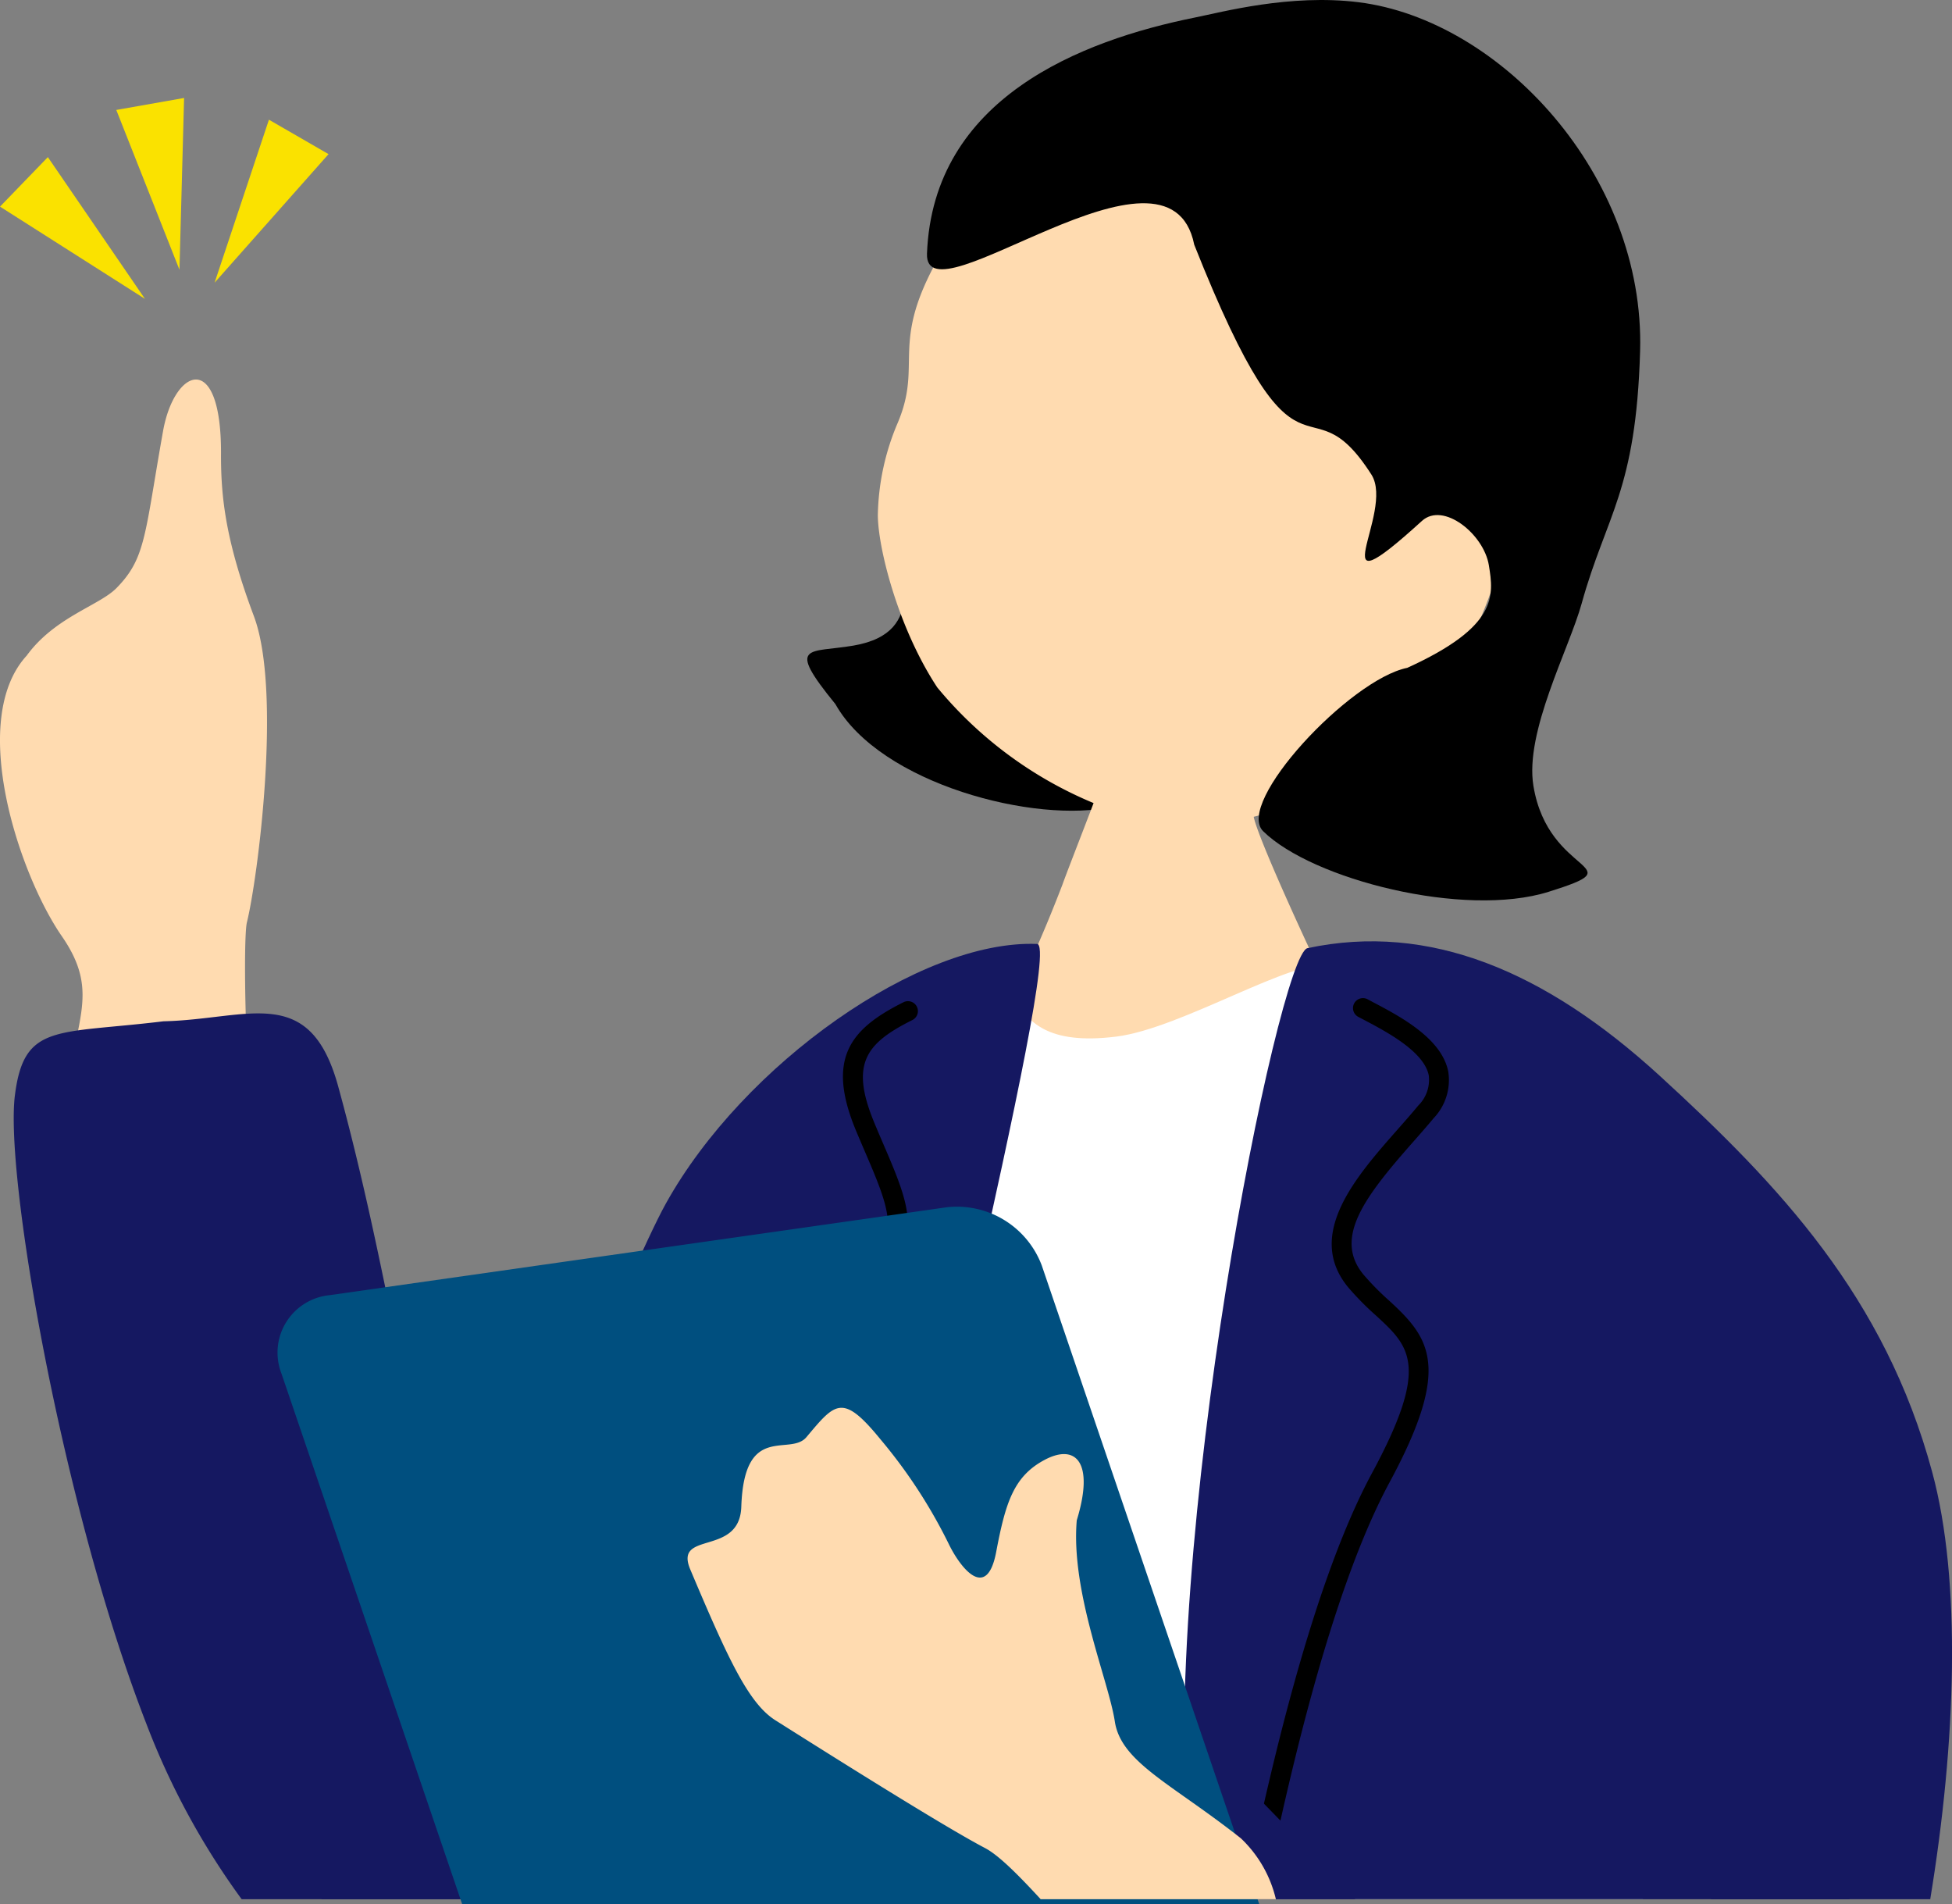
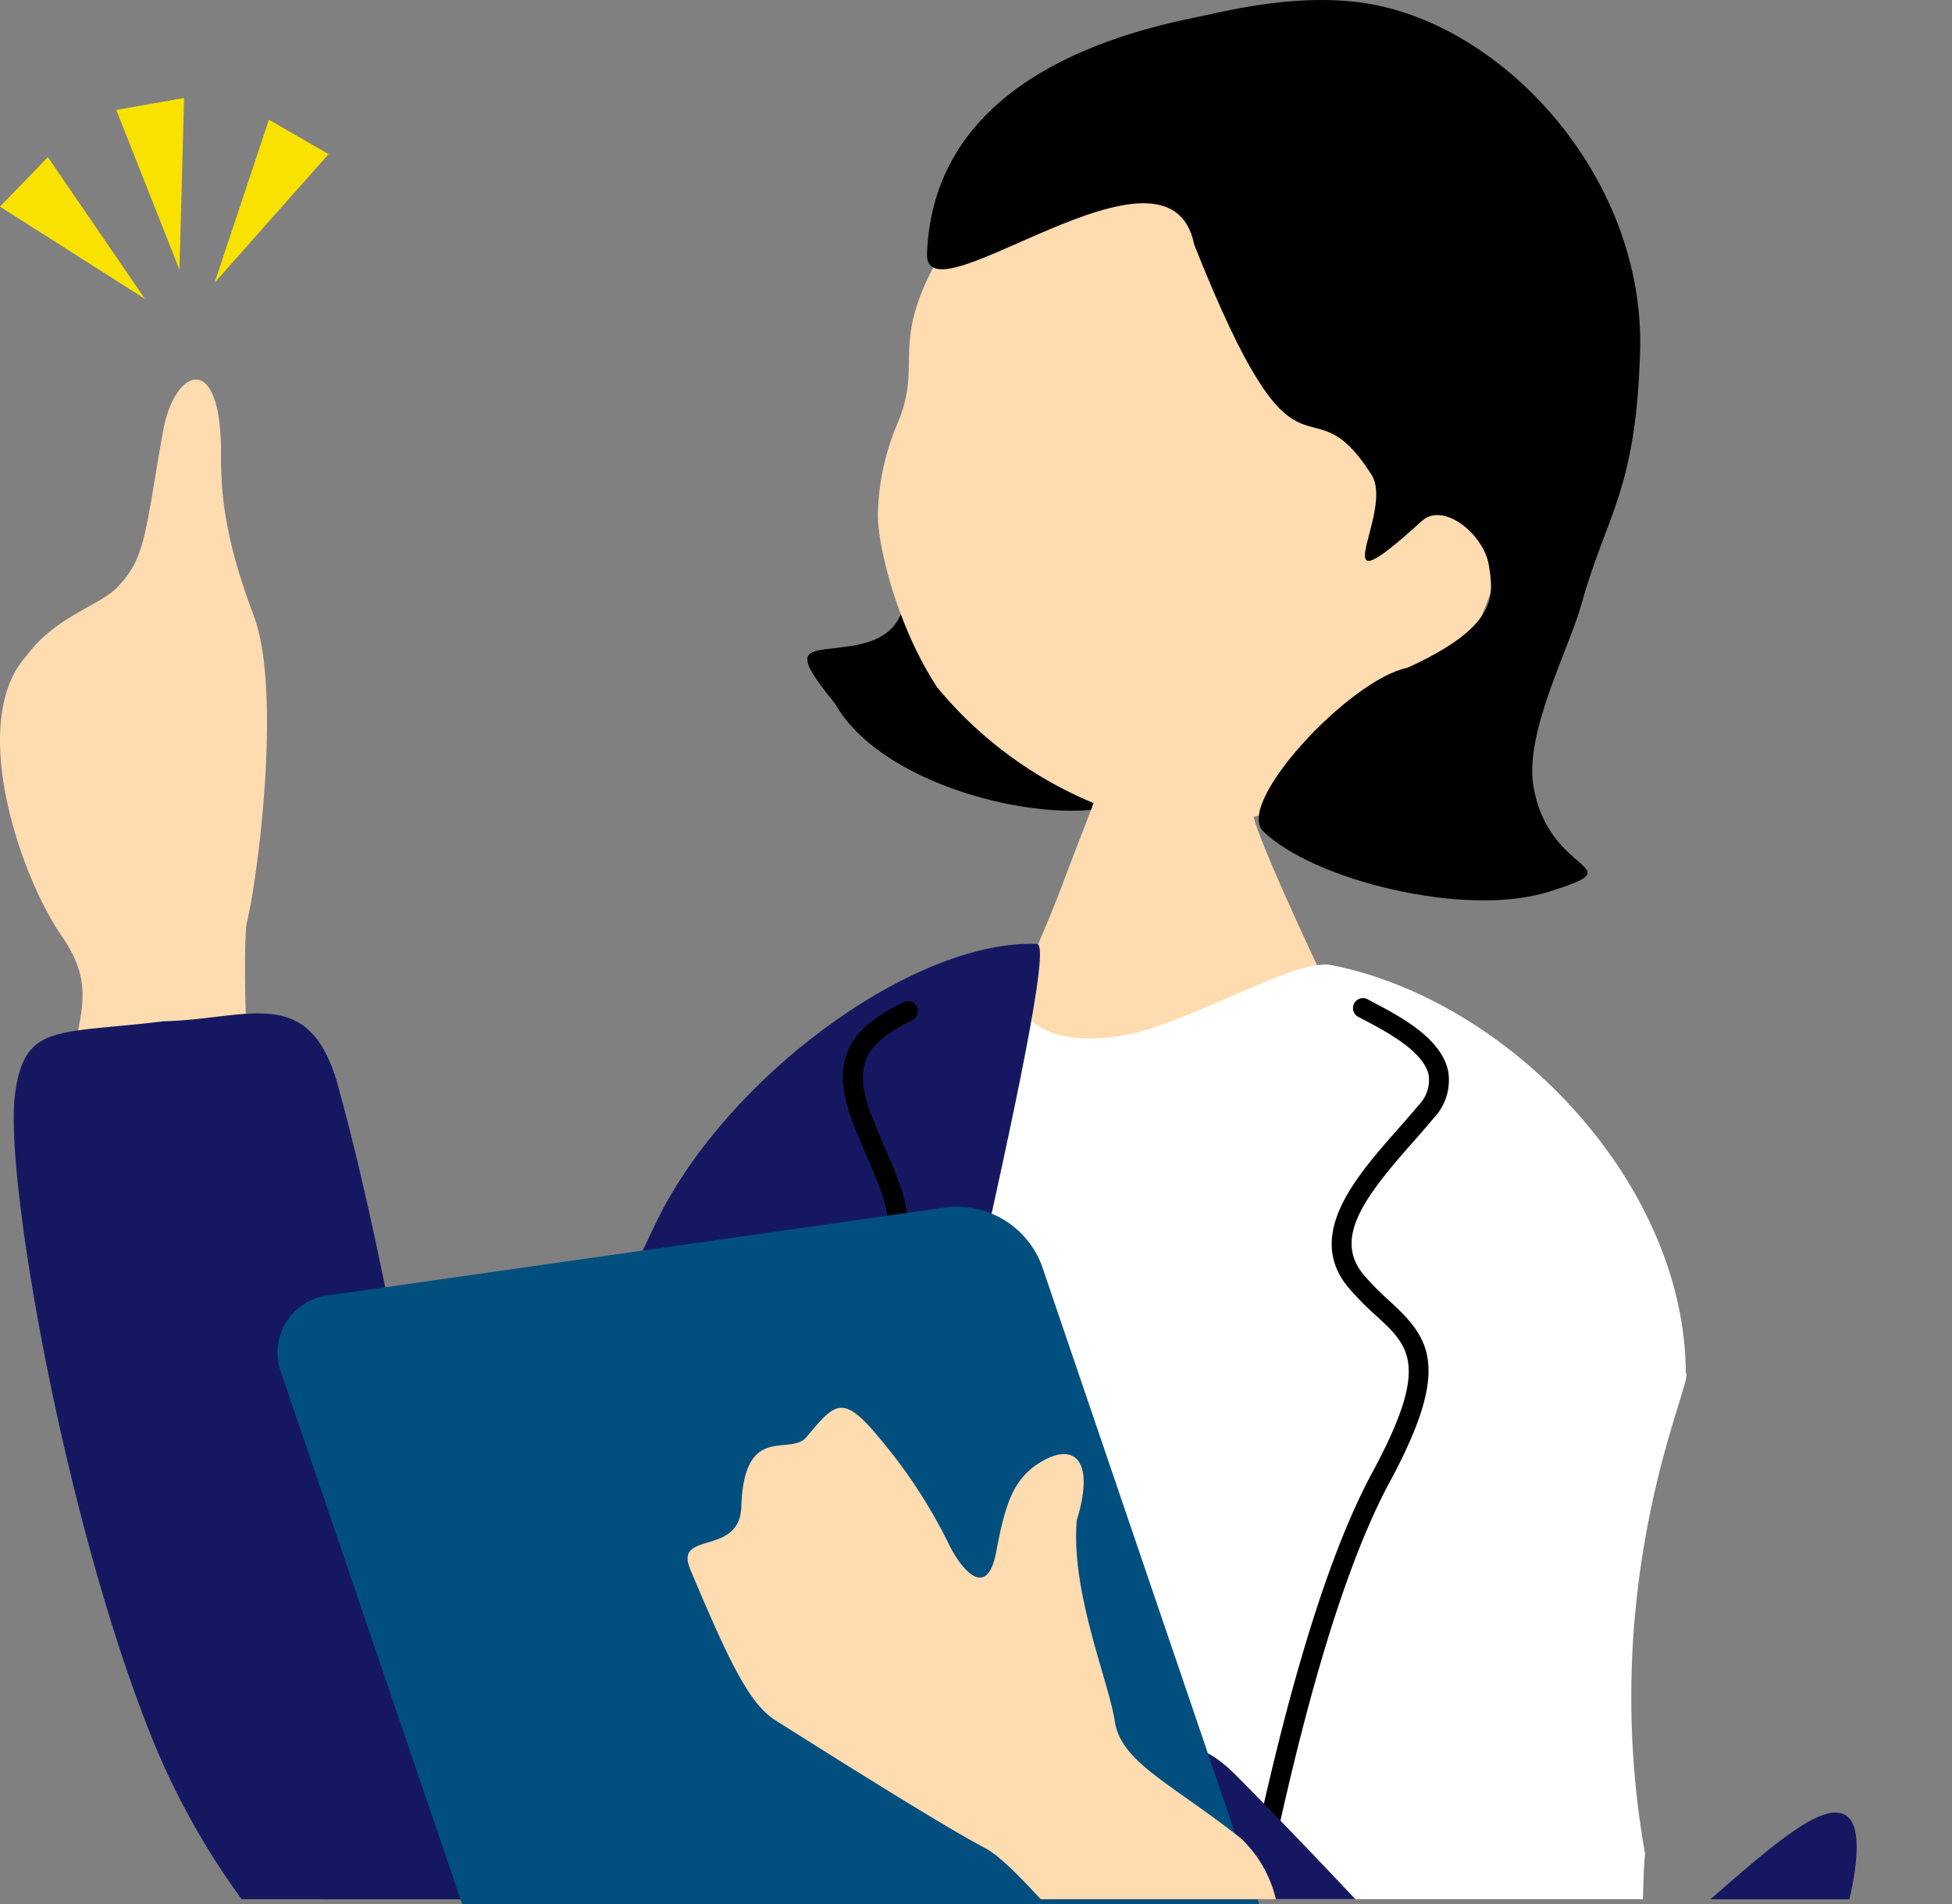
<svg xmlns="http://www.w3.org/2000/svg" width="192.543" height="187.779" viewBox="0 0 192.543 187.779">
  <rect x="0" y="0" width="192.543" height="187.779" fill="#808080" stroke="none" />
  <defs>
    <clipPath id="clip-path">
      <rect id="長方形_13573" data-name="長方形 13573" width="192.544" height="187.779" fill="none" />
    </clipPath>
  </defs>
  <g id="グループ_17386" data-name="グループ 17386" transform="translate(0 0)">
    <g id="グループ_17229" data-name="グループ 17229" transform="translate(0 0)" clip-path="url(#clip-path)">
      <path id="パス_42944" data-name="パス 42944" d="M24.354,72.789c1.085-4.415,3.462-22.808.69-30.2S21.782,30.9,21.8,26.573c.041-10.325-4.61-8.451-5.718-2.23C14.256,34.6,14.4,36.856,11.486,39.822c-1.693,1.721-6.093,2.864-8.855,6.661C-3.21,52.86,1.905,68.092,6.1,74.153c4.071,5.885.879,8.527.395,17.355-.037.663-.039,1.754-.019,3.114A148.06,148.06,0,0,1,24.387,86.04c-.307-6.981-.259-12.335-.033-13.251" transform="translate(0 18.176)" fill="#ffdbb0" />
      <path id="パス_42945" data-name="パス 42945" d="M43.723,45.812c4.427,7.9,19.814,11.865,27.367,10.123,16.121-3.715-8.574-20.779-9.371-27.678-.585-5.049-4.736-4.073-10.594,1.987-1.814,1.878,2.142,8.484-5.619,9.812-4.378.75-6.713-.288-1.785,5.757" transform="translate(38.672 23.612)" />
      <path id="パス_42946" data-name="パス 42946" d="M96.5,70.467c-8.749,8.3-19.227,10.634-26.821,8.459A39.756,39.756,0,0,1,50.4,66.15c-3.914-5.941-5.863-13.852-5.863-17.015A24.184,24.184,0,0,1,46.5,40.052C49.4,33.193,44.438,31.9,53.6,19c2.78-3.915,17.969-21.191,38.758-16.439,18.271,4.178,22.462,50.535,4.149,67.9" transform="translate(42.052 1.645)" fill="#ffdbb0" />
      <path id="パス_42947" data-name="パス 42947" d="M73.392,24.118c-2.488-12.347-26.632,7.99-26.358.89C47.626,9.687,62.2,3.993,73.483,1.724,76.109,1.2,82.842-.622,89.6.219c14,1.742,28.275,17.085,27.774,34.423-.4,13.807-3.34,16.128-5.766,24.883-1.244,4.489-5.632,12.654-4.757,17.973,1.487,9.062,10.275,7.7,1.489,10.452-8.3,2.6-23.293-1.207-28.147-5.978C77.373,79.2,88.736,67,94.413,65.859c8.933-4.069,8.541-7.075,8.041-10.127s-4.485-6.281-6.6-4.359c-10.512,9.561-2.592-.83-4.983-4.573-6.5-10.166-6.911,3.962-17.482-22.682" transform="translate(44.403 0)" />
      <path id="パス_42948" data-name="パス 42948" d="M76.868,36.967c-.752.021-10.572,1.048-11.515.98-.327,1.7-4.543,12.246-5.3,14.383A144.272,144.272,0,0,1,47.4,77.63C58.55,87.261,89.448,90.8,96.511,81.6c-2-.976-16.609-31.769-17.567-35.824-.7-2.971-2.047-7.681-2.076-8.807" transform="translate(44.748 34.9)" fill="#ffdbb0" />
      <path id="パス_42949" data-name="パス 42949" d="M129.223,136.649c-4.884-27.558,5-47.059,4.018-47.444C133.164,70.5,115.9,52.433,98.259,48.981c-3.7-.723-14.762,6.248-21.185,7.051-13.76,1.722-7.4-9.592-16.644-5.77C51.135,55.05,41.805,103.556,35,141.1h94.008c.058-2.263.13-3.931.212-4.454" transform="translate(33.047 46.193)" fill="#fff" />
      <path id="パス_42950" data-name="パス 42950" d="M72.927,128.612C74.29,114.513,91.383,48,88.7,47.89,77.189,47.429,59.74,59.706,52.075,73.506c-3.861,6.948-14.655,35.367-20.468,33.353-18.8-6.511-20.322,17.157-13.473,35.235H73q.038-6.652-.068-13.482" transform="translate(13.596 45.201)" fill="#151861" />
-       <path id="パス_42951" data-name="パス 42951" d="M133.868,100.078c-4.67-17.27-15.042-28.24-26.9-39.09C95.712,50.7,84.273,45.865,72.251,48.425c-2.852.607-14.725,59.362-11.68,89.593.14,1.388.231,2.8.352,4.2h72.755c2.547-15.465,3.1-31.4.191-42.137" transform="translate(56.718 45.08)" fill="#151861" />
      <path id="パス_42952" data-name="パス 42952" d="M65.094,139.442c1.847-8.822,6.171-29.475,12.421-41.06,6.138-11.369,4-14.2-.008-17.884a26.723,26.723,0,0,1-2.549-2.58c-3.011-3.612.1-7.681,4.825-13.039.725-.822,1.433-1.627,2.076-2.4A5.444,5.444,0,0,0,83.3,57.863c-.653-3.264-4.718-5.407-7.405-6.822l-.562-.3a.982.982,0,0,0-.925,1.732l.572.3c2.218,1.166,5.928,3.124,6.4,5.475a3.556,3.556,0,0,1-1.028,2.973c-.632.766-1.328,1.555-2.037,2.358-4.092,4.639-9.182,10.411-4.862,15.6a28.418,28.418,0,0,0,2.73,2.766c3.326,3.058,5.331,4.905-.391,15.51-6.388,11.832-10.751,32.683-12.615,41.585-.035.165-.064.305-.1.461h2.006l.012-.056" transform="translate(59.551 47.798)" />
      <path id="パス_42953" data-name="パス 42953" d="M41.159,121.769a.982.982,0,0,1-.982-.982c0-.838.021-2.187.045-3.89.117-8.054.36-24.811-.916-31.551-1.417-7.493,2.226-8.329,6.083-9.213.953-.22,1.977-.451,3.031-.8a3.241,3.241,0,0,0,2.109-1.575c.748-1.668-.529-4.644-2.01-8.093-.3-.7-.61-1.419-.92-2.164-2.941-7.11-.5-10.006,4.7-12.608a.981.981,0,1,1,.879,1.754c-4.551,2.279-6.175,4.277-3.762,10.1.3.735.61,1.448.906,2.14,1.732,4.032,3.1,7.215,2,9.67a5.047,5.047,0,0,1-3.28,2.63,32.861,32.861,0,0,1-3.214.853c-3.886.892-5.659,1.3-4.594,6.939,1.312,6.933,1.067,23.823.951,31.942-.023,1.691-.043,3.033-.043,3.863a.983.983,0,0,1-.982.982" transform="translate(36.814 47.948)" />
      <path id="パス_42954" data-name="パス 42954" d="M44.544,103.528c-3.791-1.38-5.821-23-11.842-44.925-2.813-10.234-8.82-6.614-17.237-6.418C4.864,53.476,1.7,52.343.809,59.519c-.993,8,4.7,40.652,12.961,61.916a73.86,73.86,0,0,0,9.41,17.328H59.706c-3.91-15.37-11.058-33.742-15.162-35.235" transform="translate(0.657 48.533)" fill="#151861" />
-       <path id="パス_42955" data-name="パス 42955" d="M89.472,113.876c-6.773-5.36-11.828-7.483-12.442-11.525S72.669,89.6,73.275,82.507c1.761-5.737-.093-7.59-3.161-5.965s-3.869,4.234-4.788,9.089-3.5,1.637-4.679-.793a50.832,50.832,0,0,0-6.758-10.345c-3.733-4.571-4.446-3.558-7.277-.191-1.639,1.946-6.145-1.5-6.427,6.867-.165,4.965-6.676,2.29-5.033,6.186,3.725,8.82,5.745,13.2,8.4,14.876,6.526,4.122,16.731,10.529,20.664,12.592,1.341.7,3.229,2.586,5.5,5.051h23.2a12.089,12.089,0,0,0-3.447-6" transform="translate(32.936 67.422)" fill="#ffdbb0" />
+       <path id="パス_42955" data-name="パス 42955" d="M89.472,113.876c-6.773-5.36-11.828-7.483-12.442-11.525c1.761-5.737-.093-7.59-3.161-5.965s-3.869,4.234-4.788,9.089-3.5,1.637-4.679-.793a50.832,50.832,0,0,0-6.758-10.345c-3.733-4.571-4.446-3.558-7.277-.191-1.639,1.946-6.145-1.5-6.427,6.867-.165,4.965-6.676,2.29-5.033,6.186,3.725,8.82,5.745,13.2,8.4,14.876,6.526,4.122,16.731,10.529,20.664,12.592,1.341.7,3.229,2.586,5.5,5.051h23.2a12.089,12.089,0,0,0-3.447-6" transform="translate(32.936 67.422)" fill="#ffdbb0" />
      <path id="パス_42956" data-name="パス 42956" d="M73.359,91.377c-7.475-7.535-11.008,2.053-17.345,7.469a26.809,26.809,0,0,0-4.639,4.8H85.191c-3.26-3.451-7.145-7.549-11.832-12.273" transform="translate(48.504 83.646)" fill="#151861" />
      <path id="パス_42957" data-name="パス 42957" d="M100.461,92.495c-2.061-2.2-7.419,2.539-13.677,8h13.708c.914-3.958,1-6.9-.031-8" transform="translate(81.934 86.805)" fill="#151861" />
      <path id="パス_42958" data-name="パス 42958" d="M89.446,67.007a8.95,8.95,0,0,0-9.338-5.733l-60.9,8.673a5.69,5.69,0,0,0-4.751,7.738L32.277,130H110.9Z" transform="translate(13.309 57.779)" fill="#004f7f" />
      <path id="パス_42959" data-name="パス 42959" d="M89.472,113.876c-6.773-5.36-11.828-7.483-12.442-11.525S72.669,89.6,73.275,82.507c1.761-5.737-.093-7.59-3.161-5.965s-3.869,4.234-4.788,9.089-3.5,1.637-4.679-.793a50.832,50.832,0,0,0-6.758-10.345c-3.733-4.571-4.446-3.558-7.277-.191-1.639,1.946-6.145-1.5-6.427,6.867-.165,4.965-6.676,2.29-5.033,6.186,3.725,8.82,5.745,13.2,8.4,14.876,6.526,4.122,16.731,10.529,20.664,12.592,1.341.7,3.229,2.586,5.5,5.051h23.2a12.089,12.089,0,0,0-3.447-6" transform="translate(32.936 67.422)" fill="#ffdbb0" />
    </g>
    <g id="グループ_17390" data-name="グループ 17390" transform="translate(0 9.667)">
      <path id="多角形_79" data-name="多角形 79" d="M3.395,0,6.79,16.6H0Z" transform="translate(24.107 19.909) rotate(-150)" fill="#fae200" />
      <path id="多角形_80" data-name="多角形 80" d="M3.395,0,6.79,16.6H0Z" transform="matrix(-0.985, 0.174, -0.174, -0.985, 21.047, 16.345)" fill="#fae200" />
      <path id="多角形_81" data-name="多角形 81" d="M3.395,0,6.79,16.6H0Z" transform="matrix(-0.695, 0.719, -0.719, -0.695, 16.656, 17.365)" fill="#fae200" />
    </g>
  </g>
</svg>